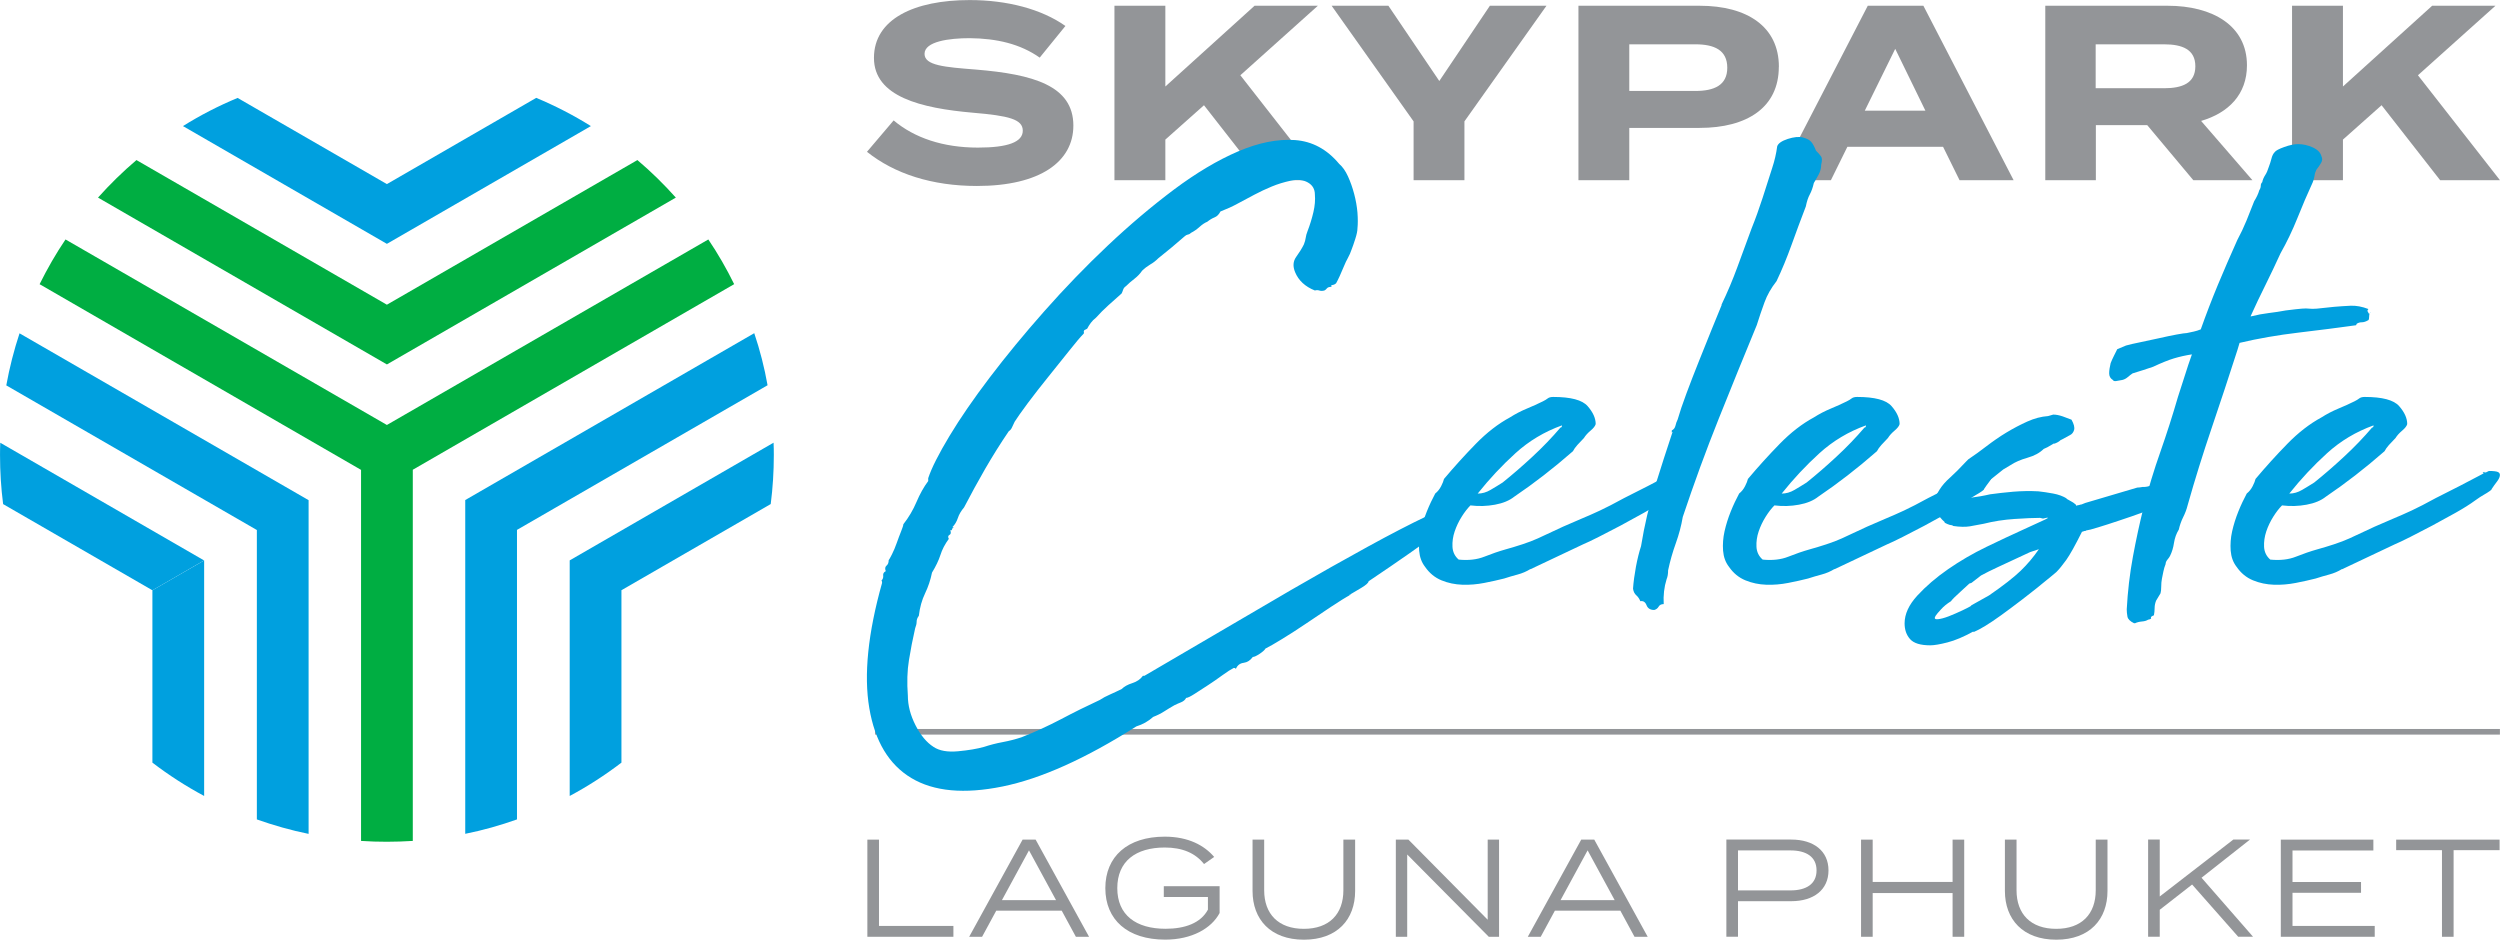
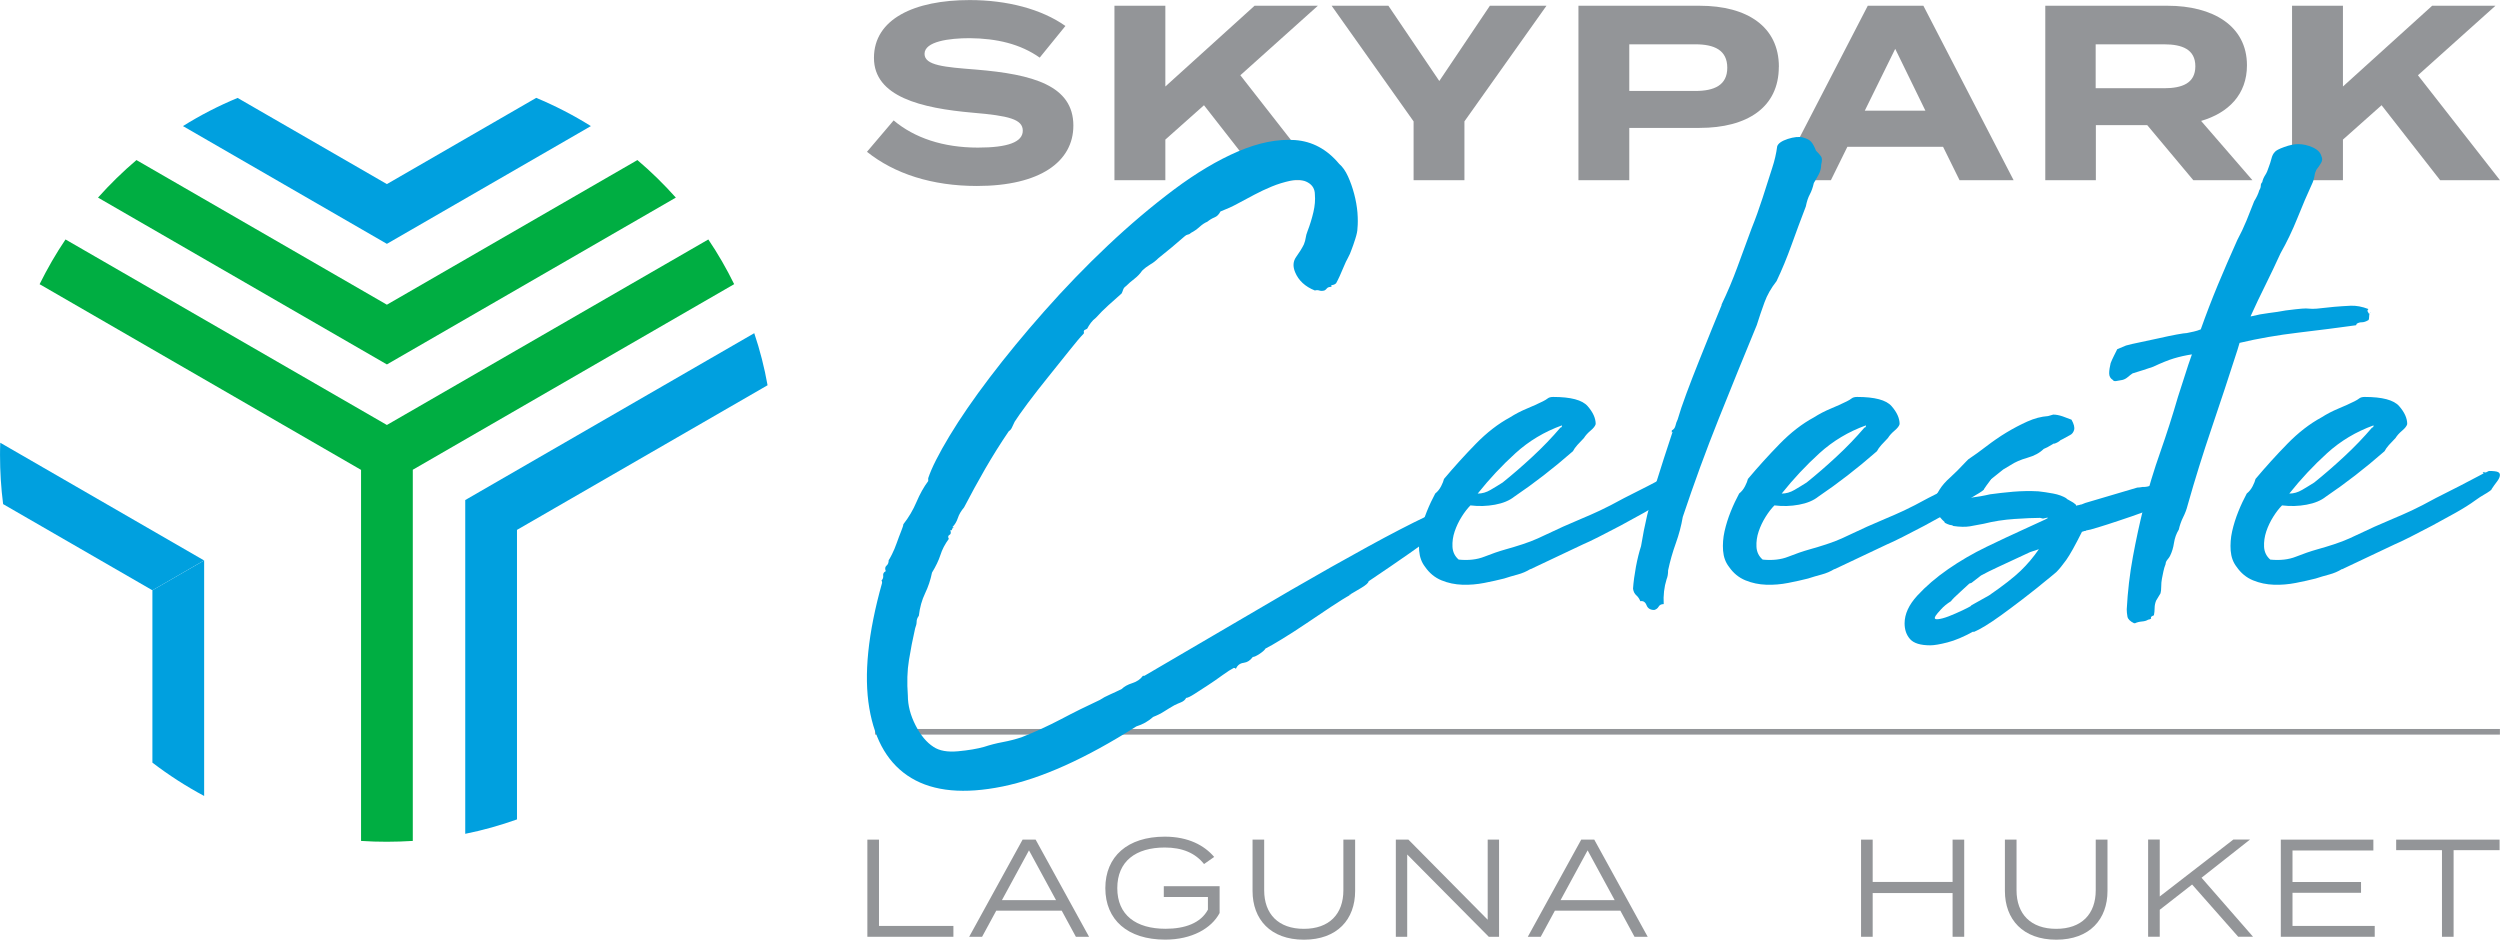
<svg xmlns="http://www.w3.org/2000/svg" id="a" data-name="Layer 1" width="200" height="75.17" viewBox="0 0 387.01 145.46">
  <g>
    <path d="m80.03,82.03l38.79-22.39c-.49-2.76-1.18-5.45-2.06-8.06l-44.74,25.83h0s0,51.67,0,51.67c2.75-.55,5.42-1.31,8.01-2.23v-44.82l-5.95-3.43,5.94,3.43Z" fill="#00a0df" stroke-width="0" />
-     <path d="m119.79,70.43c0-.63-.01-1.27-.04-1.9l-31.56,18.22,1.66.96-1.66-.96v36.47c2.81-1.5,5.48-3.23,8.01-5.16v-26.69h0s23.11-13.34,23.11-13.34c.32-2.49.48-5.03.48-7.6Z" fill="#00a0df" stroke-width="0" />
-     <path d="m3.02,51.6c-.86,2.61-1.55,5.3-2.05,8.06l38.79,22.39,5.15-2.97-5.15,2.97v44.8c2.59.92,5.26,1.68,8.01,2.24v-51.66h0S3.02,51.6,3.02,51.6Z" fill="#00a0df" stroke-width="0" />
    <path d="m31.59,86.76L.04,68.54c-.03.63-.04,1.26-.04,1.89,0,2.57.16,5.12.48,7.61l23.11,13.34,8-4.62Z" fill="#00a0df" stroke-width="0" />
    <path d="m23.59,118.06c2.51,1.92,5.2,3.66,8.01,5.16v-36.46l-8.01,4.62v26.68Z" fill="#00a0df" stroke-width="0" />
    <path d="m59.89,37.75h0s0,0,0,0h0s31.58-18.23,31.58-18.23c-2.68-1.68-5.52-3.14-8.46-4.37l-23.12,13.35-23.11-13.34c-2.96,1.23-5.78,2.68-8.46,4.36l31.57,18.23h0Z" fill="#00a0df" stroke-width="0" />
    <path d="m59.89,56.42h0s0,0,0,0h0s44.73-25.83,44.73-25.83c-1.85-2.07-3.83-4.02-5.95-5.81l-38.78,22.39L21.12,24.78c-2.12,1.8-4.1,3.74-5.95,5.81l44.71,25.82h0Z" fill="#00ae42" stroke-width="0" />
    <path d="m109.65,37.07l-49.76,28.72h0S10.14,37.07,10.14,37.07c-1.49,2.2-2.82,4.52-4.01,6.92h-.01s49.77,28.75,49.77,28.75v57.44c1.32.09,2.66.13,4,.13h0c1.34,0,2.69-.05,4.01-.13v-57.46l49.75-28.73c-1.18-2.4-2.51-4.72-4-6.92Z" fill="#00ae42" stroke-width="0" />
  </g>
  <g>
    <g>
      <path d="m147.59,143.34v1.68h-13.32v-15.04h1.8v13.36h11.52Z" fill="#939598" stroke-width="0" />
      <path d="m164.36,140.98h-10.14l-2.19,4.04h-2l8.27-15.04h2.02l8.27,15.04h-2.04l-2.19-4.04Zm-.88-1.63l-4.19-7.71-4.19,7.71h8.38Z" fill="#939598" stroke-width="0" />
      <path d="m188.79,141.36c-1.25,2.34-4.25,4.1-8.42,4.1-5.82,0-9.26-3.07-9.26-7.97s3.44-7.97,9.2-7.97c3.67,0,6.14,1.37,7.65,3.14l-1.57,1.1c-1.35-1.7-3.35-2.56-6.08-2.56-4.49,0-7.35,2.13-7.35,6.29s2.88,6.29,7.48,6.29c2.99,0,5.44-.88,6.55-2.96v-1.96h-6.83v-1.67h8.64v4.17Z" fill="#939598" stroke-width="0" />
      <path d="m209.78,129.98v7.95c0,4.38-2.75,7.54-7.93,7.54s-7.95-3.16-7.95-7.54v-7.95h1.8v7.84c0,3.69,2.21,5.97,6.14,5.97s6.12-2.28,6.12-5.97v-7.84h1.8Z" fill="#939598" stroke-width="0" />
      <path d="m232.06,129.98v15.04h-1.59l-12.63-12.74v12.74h-1.76v-15.04h1.95l12.27,12.4v-12.4h1.76Z" fill="#939598" stroke-width="0" />
      <path d="m250.84,140.98h-10.14l-2.19,4.04h-2l8.27-15.04h2.02l8.27,15.04h-2.04l-2.19-4.04Zm-.88-1.63l-4.19-7.71-4.19,7.71h8.38Z" fill="#939598" stroke-width="0" />
-       <path d="m283.06,134.74c0,3.01-2.3,4.77-5.76,4.77h-8.25v5.5h-1.8v-15.04h10.05c3.46,0,5.76,1.76,5.76,4.77Zm-1.85,0c0-2.1-1.59-3.09-4.04-3.09h-8.12v6.19h8.12c2.45,0,4.04-.99,4.04-3.09Z" fill="#939598" stroke-width="0" />
      <path d="m304.07,129.98v15.04h-1.8v-6.77h-12.37v6.77h-1.8v-15.04h1.8v6.55h12.37v-6.55h1.8Z" fill="#939598" stroke-width="0" />
      <path d="m326.25,129.98v7.95c0,4.38-2.75,7.54-7.93,7.54s-7.95-3.16-7.95-7.54v-7.95h1.8v7.84c0,3.69,2.21,5.97,6.14,5.97s6.12-2.28,6.12-5.97v-7.84h1.8Z" fill="#939598" stroke-width="0" />
      <path d="m346.48,145.01l-7.13-8.08-5.01,3.91v4.17h-1.8v-15.04h1.8v8.81l11.39-8.81h2.58l-7.5,5.91,7.97,9.13h-2.3Z" fill="#939598" stroke-width="0" />
      <path d="m367.62,143.34v1.68h-14.54v-15.04h14.33v1.68h-12.52v4.88h10.61v1.67h-10.61v5.13h12.74Z" fill="#939598" stroke-width="0" />
      <path d="m386.94,131.61h-7.11v13.41h-1.8v-13.41h-7.09v-1.63h16.01v1.63Z" fill="#939598" stroke-width="0" />
    </g>
    <rect x="135.46" y="112.85" width="251.54" height=".87" fill="#939598" stroke-width="0" />
    <g>
      <path d="m166.16,19.45c0,5.56-5.13,9.34-14.93,9.34-6.95,0-12.77-1.89-17.02-5.29l4.13-4.86c3.2,2.7,7.64,4.21,13.04,4.21,4.63,0,6.95-.85,6.95-2.62s-2.16-2.31-7.72-2.78c-8.03-.7-15.32-2.47-15.32-8.49s6.25-8.95,14.82-8.95c5.79,0,11.11,1.39,14.82,4.01l-3.98,4.9c-3.01-2.12-6.64-2.97-10.84-3.01-3.17,0-6.99.5-6.99,2.43,0,1.81,3.13,2.05,7.95,2.43,8.84.73,15.09,2.47,15.09,8.68" fill="#939598" stroke-width="0" />
      <polygon points="195.45 27.9 186.38 16.29 180.4 21.61 180.4 27.9 172.52 27.9 172.52 .89 180.4 .89 180.4 13.39 194.21 .89 204.01 .89 192.01 11.65 204.71 27.9 195.45 27.9" fill="#939598" stroke-width="0" />
      <polygon points="214.93 .89 222.81 12.54 230.64 .89 239.4 .89 226.7 18.79 226.7 27.9 218.83 27.9 218.83 18.79 206.14 .89 214.93 .89" fill="#939598" stroke-width="0" />
      <path d="m275.37,10.34c0,6.29-4.9,9.46-12.27,9.46h-10.88v8.1h-7.87V.89h18.76c7.37,0,12.27,3.24,12.27,9.45m-7.99.15c0-2.74-2.01-3.63-4.94-3.63h-10.23v7.22h10.23c2.93,0,4.94-.89,4.94-3.59" fill="#939598" stroke-width="0" />
      <path d="m300.8,22.73h-14.82l-2.55,5.17h-8.26l13.97-27.01h8.61l13.97,27.01h-8.37l-2.55-5.17Zm-2.74-5.6l-4.67-9.57-4.71,9.57h9.38Z" fill="#939598" stroke-width="0" />
      <path d="m339.54,27.9l-7.14-8.53h-7.95v8.53h-7.83V.89h18.95c6.91,0,12.27,3.05,12.27,9.22,0,4.51-2.86,7.37-7.1,8.61l7.95,9.18h-9.15Zm-4.55-14.24c2.82,0,4.86-.77,4.86-3.4s-2.05-3.4-4.86-3.4h-10.57v6.79h10.57Z" fill="#939598" stroke-width="0" />
      <polygon points="377.75 27.9 368.68 16.29 362.7 21.61 362.7 27.9 354.82 27.9 354.82 .89 362.7 .89 362.7 13.39 376.51 .89 386.31 .89 374.31 11.65 387.01 27.9 377.75 27.9" fill="#939598" stroke-width="0" />
    </g>
    <g>
      <path d="m195.87,100.45c-.15.23-.45.49-.91.79s-.79.46-1.02.46c-.38.53-.85.83-1.42.91-.57.07-.96.38-1.19.91-.08,0-.11-.02-.11-.06,0-.04-.08-.06-.23-.06-.45.23-1.04.6-1.76,1.13-.72.53-1.46,1.04-2.21,1.53-.76.49-1.46.94-2.1,1.36-.64.41-1.08.62-1.3.62-.15.3-.42.53-.79.68-.38.15-.72.3-1.02.45-.53.3-1.06.62-1.59.96-.53.34-1.1.62-1.7.85-.76.68-1.63,1.17-2.61,1.47-7.86,4.99-14.76,8.09-20.7,9.3-5.94,1.21-10.64.78-14.12-1.3-3.48-2.08-5.65-5.69-6.52-10.83-.87-5.14-.21-11.61,1.98-19.39,0-.23-.04-.34-.11-.34.23-.23.32-.49.28-.79-.04-.3.09-.53.4-.68-.15-.38-.11-.66.11-.85.23-.19.34-.47.34-.85.07-.07.24-.38.51-.91s.51-1.11.74-1.76c.23-.64.45-1.25.68-1.81s.34-.93.34-1.08c.83-1.06,1.51-2.21,2.04-3.46.53-1.25,1.13-2.32,1.81-3.23v-.45c.53-1.59,1.63-3.76,3.29-6.52,1.66-2.76,3.74-5.78,6.24-9.07,2.5-3.29,5.31-6.71,8.45-10.26,3.14-3.55,6.41-6.94,9.81-10.15,3.4-3.21,6.82-6.1,10.26-8.68,3.44-2.57,6.75-4.54,9.92-5.9,3.18-1.36,6.1-1.94,8.79-1.76,2.68.19,4.97,1.42,6.86,3.69.53.45.98,1.1,1.36,1.93.38.83.7,1.74.96,2.72.26.98.43,1.95.51,2.89.07.95.07,1.76,0,2.44,0,.38-.11.93-.34,1.64-.23.72-.42,1.27-.57,1.64-.15.45-.34.89-.57,1.3-.23.42-.42.81-.57,1.19-.53,1.29-.95,2.19-1.25,2.72-.15.15-.34.25-.57.28-.23.04-.27.13-.11.28-.38,0-.62.08-.74.23-.11.15-.25.27-.4.34-.3.08-.57.08-.79,0-.23-.07-.45-.07-.68,0-1.51-.6-2.53-1.55-3.06-2.83-.38-.91-.32-1.7.17-2.38.49-.68.89-1.32,1.19-1.93.15-.38.24-.72.28-1.02.04-.3.13-.64.28-1.02.38-.98.68-1.97.91-2.95.23-.98.3-1.89.23-2.72,0-.83-.36-1.46-1.08-1.87-.72-.41-1.61-.51-2.66-.28-1.06.23-2.04.53-2.95.91-.91.38-1.8.79-2.66,1.25-.87.45-1.72.91-2.55,1.36-.83.46-1.74.87-2.72,1.25-.23.45-.53.76-.91.91-.38.15-.76.38-1.13.68-.38.15-.78.42-1.19.79-.42.38-.85.68-1.3.91-.15.15-.32.25-.51.28-.19.04-.36.13-.51.28-1.29,1.13-2.65,2.27-4.08,3.4-.38.38-.79.7-1.25.96-.45.27-.87.59-1.25.96-.3.45-.7.87-1.19,1.25-.49.38-.93.75-1.3,1.13-.23.15-.38.34-.45.57-.08.23-.15.42-.23.57-.68.61-1.36,1.21-2.04,1.82-.68.61-1.32,1.25-1.93,1.93-.3.23-.57.49-.79.79s-.42.61-.57.91l-.45.23c-.08.15-.1.27-.06.34.04.07.02.15-.06.23-.45.45-1.19,1.32-2.21,2.61-1.02,1.29-2.1,2.63-3.23,4.03-1.13,1.4-2.19,2.76-3.18,4.08-.98,1.32-1.66,2.29-2.04,2.89-.15.3-.28.59-.4.85-.11.27-.28.47-.51.62-1.29,1.89-2.49,3.82-3.63,5.78-1.13,1.97-2.23,3.97-3.29,6.01-.45.53-.78,1.08-.96,1.64-.19.57-.47,1.04-.85,1.42h.23c-.15.08-.25.19-.28.34-.04.15-.13.19-.28.11.15.38.11.62-.11.74-.23.11-.27.32-.11.62-.61.83-1.04,1.67-1.3,2.5-.27.83-.7,1.74-1.3,2.72-.23,1.13-.59,2.21-1.08,3.23-.49,1.02-.81,2.17-.96,3.46-.23.3-.34.6-.34.91s-.08.64-.23,1.02c-.38,1.66-.7,3.31-.96,4.93-.27,1.62-.32,3.46-.17,5.5,0,1.51.4,3.04,1.19,4.59.79,1.55,1.72,2.66,2.78,3.34.91.61,2.17.83,3.8.68,1.62-.15,2.97-.38,4.03-.68.91-.3,1.87-.55,2.89-.74,1.02-.19,1.98-.44,2.89-.74,2.12-.83,4.18-1.78,6.18-2.83,2-1.06,3.99-2.04,5.95-2.95.45-.3.98-.59,1.59-.85.6-.27,1.21-.55,1.81-.85.38-.38.92-.68,1.64-.91.72-.23,1.27-.61,1.64-1.13h.23l22.68-13.27c4.31-2.5,8.26-4.72,11.85-6.69,3.59-1.97,6.65-3.55,9.19-4.76,2.53-1.21,4.38-1.97,5.56-2.27,1.17-.3,1.49-.07.96.68-.53.76-2.04,2.08-4.54,3.97-2.49,1.89-6.16,4.46-11,7.71,0,.23-.38.57-1.13,1.02-.76.45-1.4.83-1.93,1.14.07,0,.13-.02.17-.06.04-.04.09-.06.17-.06-.83.45-1.87,1.1-3.12,1.93-1.25.83-2.51,1.68-3.8,2.55-1.29.87-2.51,1.66-3.69,2.38-1.17.72-2.06,1.23-2.66,1.53Z" fill="#00a0df" stroke-width="0" />
      <path d="m236.92,88.09c-.61.38-1.27.66-1.98.85-.72.19-1.42.4-2.1.62-.91.23-1.93.46-3.06.68s-2.27.32-3.4.28c-1.13-.04-2.21-.26-3.23-.68-1.02-.42-1.87-1.11-2.55-2.1-.53-.68-.83-1.51-.91-2.5-.07-.98,0-1.98.23-3s.55-2.04.96-3.06c.41-1.02.85-1.94,1.3-2.78.38-.3.68-.68.91-1.13s.38-.83.45-1.13c1.59-1.89,3.23-3.7,4.93-5.44,1.7-1.74,3.46-3.1,5.27-4.08.83-.53,1.7-.98,2.61-1.36.91-.38,1.74-.75,2.5-1.13.3-.15.55-.3.74-.45.19-.15.47-.23.85-.23,2.72,0,4.5.47,5.33,1.42.83.95,1.25,1.87,1.25,2.78-.08.3-.34.64-.8,1.02-.45.38-.79.76-1.02,1.14-.38.38-.72.74-1.02,1.08-.3.34-.53.66-.68.96-3.03,2.65-6.05,4.99-9.07,7.03-.76.61-1.76,1.02-3,1.25-1.25.23-2.51.27-3.8.11-.45.45-.91,1.04-1.36,1.76-.45.72-.81,1.47-1.08,2.27-.27.79-.38,1.59-.34,2.38.04.79.36,1.46.96,1.98,1.51.15,2.83,0,3.97-.45,1.13-.45,2.23-.83,3.29-1.13.83-.23,1.7-.49,2.61-.79.91-.3,1.7-.6,2.38-.91,1.59-.75,2.89-1.36,3.91-1.82,1.02-.45,1.98-.87,2.89-1.25.91-.38,1.85-.79,2.83-1.25.98-.46,2.23-1.1,3.74-1.93,1.21-.61,2.44-1.23,3.69-1.87,1.25-.64,2.44-1.27,3.57-1.87.23-.15.32-.25.28-.28-.04-.04-.1-.04-.17,0-.08.04-.11.07-.11.11,0,.04.15.02.45-.06.07,0,.17-.04.28-.11.11-.07.21-.11.28-.11.68,0,1.14.06,1.36.17.23.11.32.3.28.57-.04.27-.19.57-.45.91-.27.34-.55.74-.85,1.19.07,0-.02.1-.28.28-.27.19-.57.38-.91.57-.34.19-.78.47-1.3.85-.83.61-1.85,1.25-3.06,1.93-1.21.68-2.42,1.34-3.63,1.99-1.21.64-2.35,1.23-3.4,1.76s-1.85.91-2.38,1.13l-8.16,3.86Zm-8.16-11.68c.68,0,1.34-.19,1.98-.57.64-.38,1.27-.75,1.87-1.14,1.51-1.21,3.06-2.55,4.65-4.03,1.59-1.47,3.02-2.97,4.31-4.48.15,0,.23-.11.23-.34-2.72.98-5.12,2.42-7.2,4.31-2.08,1.89-4.03,3.97-5.84,6.24Z" fill="#00a0df" stroke-width="0" />
      <path d="m281.14,23.34c.38.38.64.68.79.91.15.23.15.64,0,1.25,0,.53-.13,1.04-.4,1.53-.27.49-.51.93-.74,1.3-.15.68-.36,1.27-.62,1.76-.27.49-.47,1.12-.62,1.87-.76,1.97-1.49,3.95-2.21,5.95-.72,2-1.49,3.87-2.32,5.61-.83,1.06-1.46,2.15-1.87,3.29-.42,1.13-.81,2.31-1.19,3.51-1.97,4.76-3.93,9.6-5.9,14.52-1.97,4.92-3.82,9.98-5.56,15.19-.23,1.36-.59,2.72-1.08,4.08-.49,1.36-.89,2.76-1.19,4.19,0,.53-.07.98-.23,1.36-.38,1.21-.53,2.5-.45,3.86-.38,0-.64.13-.79.4-.15.26-.38.43-.68.51-.61,0-1-.25-1.19-.74-.19-.49-.51-.7-.96-.62-.15-.38-.36-.68-.62-.91-.27-.23-.44-.57-.51-1.02.07-1.06.23-2.19.45-3.4.23-1.21.49-2.27.79-3.18.53-3.25,1.25-6.33,2.16-9.24.91-2.91,1.81-5.73,2.72-8.45-.07,0-.15.04-.23.11l.11-.11v-.23c.3-.15.49-.4.57-.74.07-.34.19-.66.34-.96.3-1.06.75-2.4,1.36-4.03.6-1.62,1.25-3.29,1.93-4.99.68-1.7,1.34-3.35,1.98-4.93.64-1.59,1.15-2.83,1.53-3.74v-.11c.91-1.89,1.72-3.82,2.44-5.78.72-1.97,1.45-3.97,2.21-6.01.61-1.51,1.17-3.08,1.7-4.71.53-1.62,1.02-3.15,1.47-4.59.38-1.14.64-2.27.79-3.4.15-.45.7-.83,1.64-1.14.94-.3,1.72-.38,2.32-.23.6.15,1.04.38,1.3.68.26.3.51.76.74,1.36Z" fill="#00a0df" stroke-width="0" />
      <path d="m283.98,88.09c-.61.38-1.27.66-1.99.85-.72.19-1.42.4-2.1.62-.91.23-1.93.46-3.06.68s-2.27.32-3.4.28c-1.13-.04-2.21-.26-3.23-.68s-1.87-1.11-2.55-2.1c-.53-.68-.83-1.51-.91-2.5-.07-.98,0-1.98.23-3,.23-1.02.55-2.04.96-3.06.41-1.02.85-1.94,1.3-2.78.38-.3.68-.68.91-1.13.23-.45.38-.83.45-1.13,1.59-1.89,3.23-3.7,4.93-5.44,1.7-1.74,3.46-3.1,5.27-4.08.83-.53,1.7-.98,2.61-1.36.91-.38,1.74-.75,2.5-1.13.3-.15.55-.3.74-.45s.47-.23.85-.23c2.72,0,4.5.47,5.33,1.42.83.95,1.25,1.87,1.25,2.78-.07.3-.34.64-.79,1.02-.45.38-.79.76-1.02,1.14-.38.38-.72.74-1.02,1.08-.3.34-.53.66-.68.96-3.03,2.65-6.05,4.99-9.07,7.03-.76.61-1.76,1.02-3,1.25s-2.51.27-3.8.11c-.45.45-.91,1.04-1.36,1.76-.45.72-.81,1.47-1.08,2.27s-.38,1.59-.34,2.38c.04.79.36,1.46.96,1.98,1.51.15,2.84,0,3.97-.45,1.13-.45,2.23-.83,3.29-1.13.83-.23,1.7-.49,2.61-.79.91-.3,1.7-.6,2.38-.91,1.59-.75,2.89-1.36,3.91-1.82,1.02-.45,1.98-.87,2.89-1.25.91-.38,1.85-.79,2.84-1.25.98-.46,2.23-1.1,3.74-1.93,1.21-.61,2.44-1.23,3.69-1.87s2.44-1.27,3.57-1.87c.23-.15.32-.25.28-.28-.04-.04-.1-.04-.17,0-.08.04-.11.07-.11.11,0,.04.15.02.45-.06.07,0,.17-.04.28-.11.11-.07.21-.11.28-.11.68,0,1.14.06,1.36.17.23.11.32.3.28.57-.04.27-.19.57-.45.91-.27.34-.55.74-.85,1.19.07,0-.02.1-.28.28-.27.19-.57.38-.91.57-.34.19-.78.47-1.3.85-.83.61-1.85,1.25-3.06,1.93-1.21.68-2.42,1.34-3.63,1.99-1.21.64-2.35,1.23-3.4,1.76s-1.85.91-2.38,1.13l-8.16,3.86Zm-8.17-11.68c.68,0,1.34-.19,1.99-.57.64-.38,1.26-.75,1.87-1.14,1.51-1.21,3.06-2.55,4.65-4.03,1.59-1.47,3.02-2.97,4.31-4.48.15,0,.23-.11.23-.34-2.72.98-5.12,2.42-7.2,4.31-2.08,1.89-4.03,3.97-5.84,6.24Z" fill="#00a0df" stroke-width="0" />
      <path d="m331.83,75.39c.15,0,.34-.02.57-.06.23-.04.49-.13.79-.28h.68l.34-.11h1.13c1.21.76,1.64,1.42,1.3,1.99-.34.57-.93.93-1.76,1.08-.76.38-1.76.79-3,1.25s-2.5.89-3.74,1.3c-1.25.42-2.36.78-3.35,1.08-.98.3-1.55.45-1.7.45-.07,0-.13.02-.17.06-.04.04-.13.06-.28.06-.15.07-.27.11-.34.11-1.06,2.12-1.87,3.57-2.44,4.37-.57.79-1.08,1.42-1.53,1.87l-.68.57c-1.74,1.44-3.25,2.65-4.54,3.63-1.29.98-2.4,1.82-3.35,2.5-.95.68-1.76,1.23-2.44,1.64-.68.41-1.29.74-1.82.96v-.11c-1.51.83-2.85,1.4-4.03,1.7-1.17.3-2.06.45-2.66.45-1.51,0-2.55-.32-3.12-.96-.57-.64-.85-1.46-.85-2.44,0-1.44.66-2.87,1.98-4.31,1.32-1.43,2.91-2.8,4.76-4.08,1.85-1.28,3.84-2.44,5.95-3.46,2.11-1.02,3.97-1.89,5.56-2.61,1.59-.72,2.74-1.25,3.46-1.59.72-.34.62-.4-.28-.17l-.45-.11c-.98,0-2.31.06-3.97.17-1.66.11-3.25.36-4.76.74-.76.15-1.47.28-2.15.4-.68.11-1.55.1-2.61-.06h.11c-.08,0-.13-.02-.17-.06-.04-.04-.1-.06-.17-.06-.15,0-.36-.06-.62-.17-.27-.11-.43-.21-.51-.28h.11c-.61-.53-1.02-1.06-1.25-1.59-.23-.53-.34-1.02-.34-1.47s.09-.85.28-1.19c.19-.34.36-.62.51-.85.38-.6.91-1.21,1.59-1.81.68-.61,1.51-1.44,2.5-2.5l.34-.34c.91-.6,1.85-1.29,2.83-2.04.98-.75,2-1.46,3.06-2.1,1.06-.64,2.14-1.21,3.23-1.7,1.09-.49,2.17-.78,3.23-.85l.79-.23c.45,0,.94.1,1.47.28.53.19.98.36,1.36.51.38.68.51,1.21.4,1.59-.11.38-.32.64-.62.79l-1.25.68-.23.11c-.23.23-.57.42-1.02.57.15-.15.02-.09-.4.17-.42.27-.81.47-1.19.62-.61.61-1.44,1.06-2.5,1.36-1.06.3-1.93.68-2.61,1.13l-1.14.68-1.7,1.36-1.02.79c-.98.61-1.85,1.36-2.61,2.27,1.21-.15,2.31-.34,3.29-.57,1.06-.15,2.25-.28,3.57-.4,1.32-.11,2.63-.13,3.91-.06.68.07,1.43.19,2.27.34.83.15,1.55.42,2.15.79h-.11c.83.45,1.27.72,1.3.79s.1.11.17.11l.11.23c.07-.07.15-.11.23-.11s.17-.02.28-.06c.11-.04.21-.06.28-.06l.57-.23,8.05-2.38c.23,0,.53-.04.91-.11Zm-26.99,14.97c-.15.15-.61.57-1.36,1.25-.76.68-1.25,1.17-1.47,1.47-.61.38-1.12.79-1.53,1.25-.42.45-.7.79-.85,1.02-.23.38-.11.55.34.51.45-.04,1.02-.19,1.7-.45.68-.27,1.38-.57,2.1-.91.72-.34,1.19-.59,1.42-.74h-.11l2.84-1.59c2.19-1.51,3.82-2.78,4.88-3.8,1.06-1.02,2-2.14,2.83-3.35l-1.36.45c-2.27,1.06-3.93,1.83-4.99,2.32-1.06.49-1.93.93-2.61,1.3l-1.47,1.14-.34.11Z" fill="#00a0df" stroke-width="0" />
      <path d="m330.47,96.48h-.11c-.61-.3-.95-.64-1.02-1.02s-.11-.76-.11-1.13c.15-2.8.47-5.52.96-8.17.49-2.65,1.04-5.18,1.64-7.6.75-2.95,1.62-5.82,2.61-8.62.98-2.8,1.89-5.63,2.72-8.5.38-1.14.74-2.25,1.08-3.35.34-1.1.7-2.17,1.08-3.23-.98.15-1.91.36-2.78.62-.87.26-1.95.7-3.23,1.3-.45.15-.96.32-1.53.51-.57.19-1.12.36-1.64.51-.23.15-.47.34-.74.57s-.55.38-.85.45c-.38.08-.7.13-.96.17-.26.04-.43-.02-.51-.17-.38-.23-.57-.57-.57-1.02s.08-.98.23-1.59c.15-.38.32-.75.51-1.13.19-.38.36-.72.51-1.02l1.36-.57c.53-.15,1.26-.32,2.21-.51.94-.19,1.91-.4,2.89-.62.98-.23,1.89-.41,2.72-.57.83-.15,1.36-.23,1.59-.23.38-.07.74-.15,1.08-.23.34-.07.7-.19,1.08-.34.83-2.34,1.72-4.65,2.66-6.92.94-2.27,1.95-4.57,3-6.92.53-.98,1-1.98,1.42-3,.41-1.02.81-2.02,1.19-3,.38-.61.64-1.17.79-1.7.15-.23.23-.45.23-.68s.07-.42.23-.57c.07-.38.23-.74.45-1.08.23-.34.41-.78.57-1.3.15-.38.28-.79.4-1.25.11-.45.28-.79.51-1.02.15-.23.64-.49,1.47-.79.83-.3,1.55-.45,2.15-.45.75,0,1.51.17,2.27.51.75.34,1.21.81,1.36,1.42.15.3.13.62-.06.96-.19.34-.44.7-.74,1.08-.15.3-.25.61-.28.91-.04.3-.13.64-.28,1.02-.83,1.81-1.63,3.67-2.38,5.56-.76,1.89-1.63,3.71-2.61,5.44-.76,1.66-1.53,3.29-2.32,4.88-.79,1.59-1.57,3.21-2.32,4.88h.11c.91-.23,1.81-.4,2.72-.51.91-.11,1.78-.24,2.61-.4,1.21-.15,2.04-.25,2.5-.28.45-.04.83-.04,1.13,0,.3.04.7.04,1.19,0,.49-.04,1.38-.13,2.66-.28.83-.07,1.68-.13,2.55-.17.87-.04,1.79.13,2.78.51-.15.15-.19.28-.11.4.07.11.15.25.23.4.07,0,.11-.04.11-.11,0-.15.04-.23.11-.23-.15.15-.23.38-.23.68s-.04.49-.11.57c-.38.23-.72.34-1.02.34s-.57.08-.79.23l-.11.23c-2.72.38-5.69.76-8.9,1.14-3.21.38-6.26.91-9.13,1.59l-.34,1.13c-1.29,4.01-2.61,8.02-3.97,12.02-1.36,4.01-2.61,8.01-3.74,12.02-.15.61-.38,1.21-.68,1.81s-.53,1.25-.68,1.93c-.38.61-.62,1.29-.74,2.04-.11.76-.32,1.44-.62,2.04-.07.15-.21.34-.4.57-.19.23-.28.46-.28.68-.15.38-.27.76-.34,1.13-.07.38-.15.76-.23,1.13-.07.38-.11.79-.11,1.25s-.04.79-.11,1.02l-.68,1.13c-.15.38-.23.75-.23,1.14s-.04.75-.11,1.13c-.38.15-.53.28-.45.4s-.07.21-.45.28c-.23.15-.55.25-.96.28-.42.04-.78.13-1.08.28Z" fill="#00a0df" stroke-width="0" />
      <path d="m362.56,88.09c-.61.38-1.27.66-1.99.85-.72.19-1.42.4-2.1.62-.91.23-1.93.46-3.06.68s-2.27.32-3.4.28c-1.13-.04-2.21-.26-3.23-.68s-1.87-1.11-2.55-2.1c-.53-.68-.83-1.51-.91-2.5-.07-.98,0-1.98.23-3,.23-1.02.55-2.04.96-3.06.41-1.02.85-1.94,1.3-2.78.38-.3.68-.68.91-1.13.23-.45.38-.83.45-1.13,1.59-1.89,3.23-3.7,4.93-5.44,1.7-1.74,3.46-3.1,5.27-4.08.83-.53,1.7-.98,2.61-1.36.91-.38,1.74-.75,2.5-1.13.3-.15.55-.3.74-.45s.47-.23.85-.23c2.72,0,4.5.47,5.33,1.42.83.95,1.25,1.87,1.25,2.78-.07.3-.34.64-.79,1.02-.45.38-.79.76-1.02,1.14-.38.38-.72.74-1.02,1.08-.3.34-.53.66-.68.96-3.03,2.65-6.05,4.99-9.07,7.03-.76.61-1.76,1.02-3,1.25s-2.51.27-3.8.11c-.45.45-.91,1.04-1.36,1.76-.45.72-.81,1.47-1.08,2.27-.26.79-.38,1.59-.34,2.38.04.79.36,1.46.96,1.98,1.51.15,2.84,0,3.97-.45,1.13-.45,2.23-.83,3.29-1.13.83-.23,1.7-.49,2.61-.79.91-.3,1.7-.6,2.38-.91,1.59-.75,2.89-1.36,3.91-1.82,1.02-.45,1.98-.87,2.89-1.25.91-.38,1.85-.79,2.84-1.25.98-.46,2.23-1.1,3.74-1.93,1.21-.61,2.44-1.23,3.69-1.87s2.44-1.27,3.57-1.87c.23-.15.32-.25.28-.28-.04-.04-.1-.04-.17,0-.08.04-.11.07-.11.11,0,.04.15.02.45-.06.07,0,.17-.04.28-.11.11-.07.21-.11.28-.11.68,0,1.14.06,1.36.17.23.11.32.3.28.57-.04.27-.19.57-.45.91-.27.34-.55.74-.85,1.19.07,0-.02.1-.28.28-.27.19-.57.38-.91.57-.34.19-.78.47-1.3.85-.83.61-1.85,1.25-3.06,1.93-1.21.68-2.42,1.34-3.63,1.99-1.21.64-2.35,1.23-3.4,1.76s-1.85.91-2.38,1.13l-8.16,3.86Zm-8.17-11.68c.68,0,1.34-.19,1.99-.57.64-.38,1.26-.75,1.87-1.14,1.51-1.21,3.06-2.55,4.65-4.03,1.59-1.47,3.02-2.97,4.31-4.48.15,0,.23-.11.23-.34-2.72.98-5.12,2.42-7.2,4.31-2.08,1.89-4.03,3.97-5.84,6.24Z" fill="#00a0df" stroke-width="0" />
    </g>
  </g>
</svg>